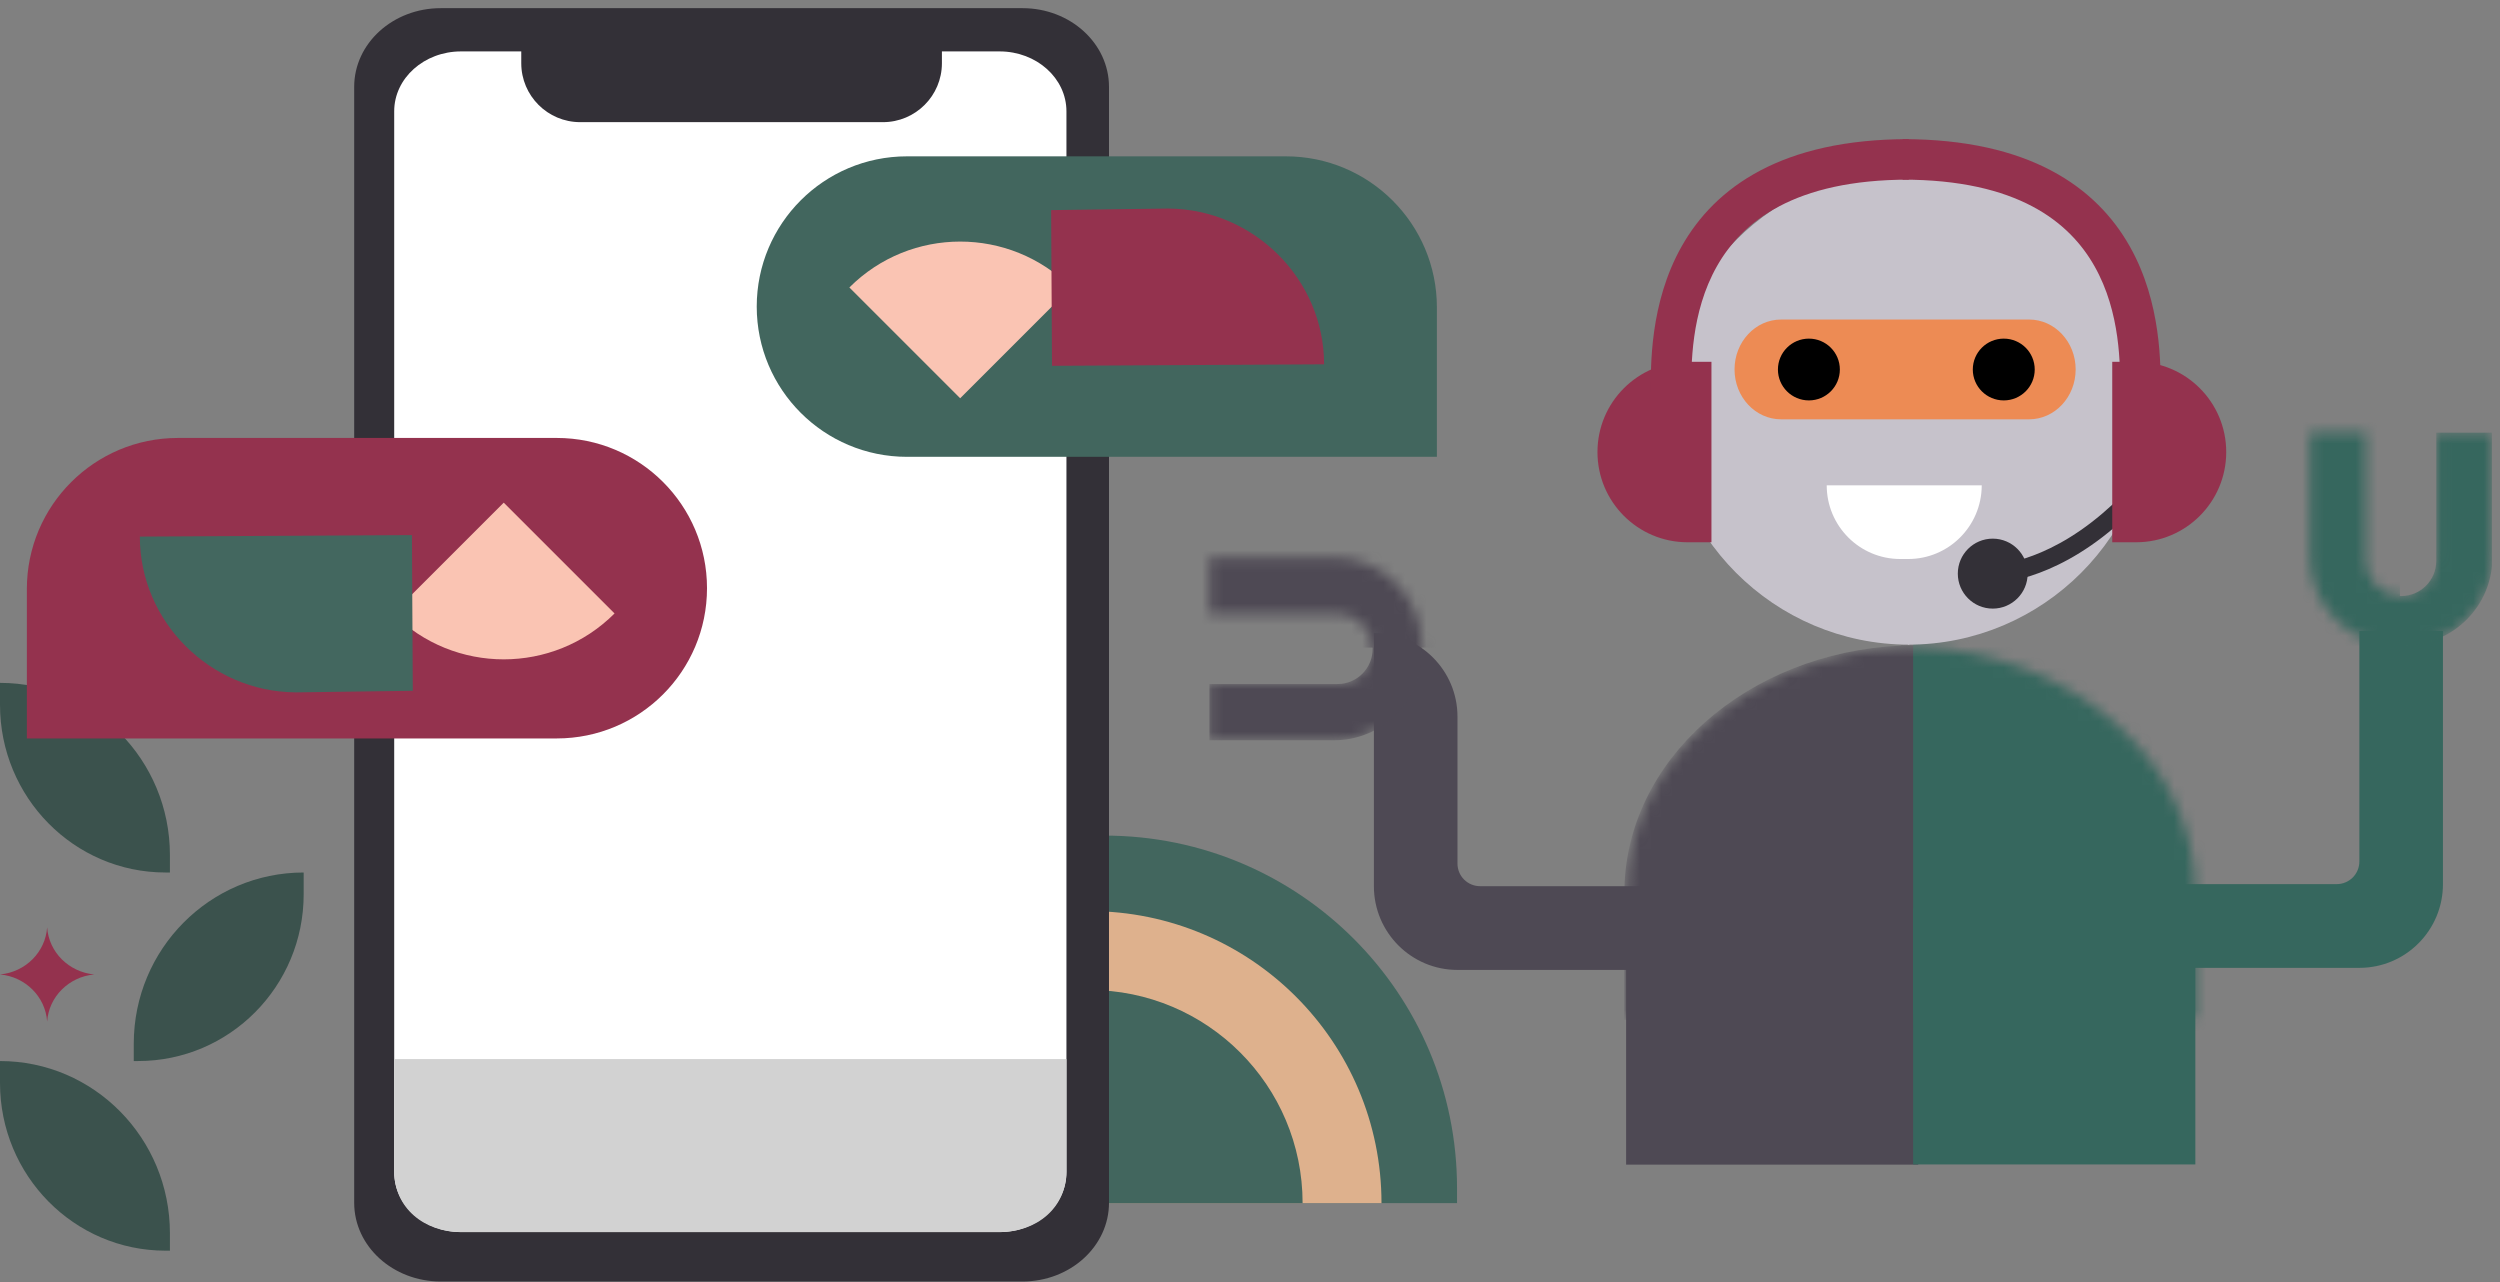
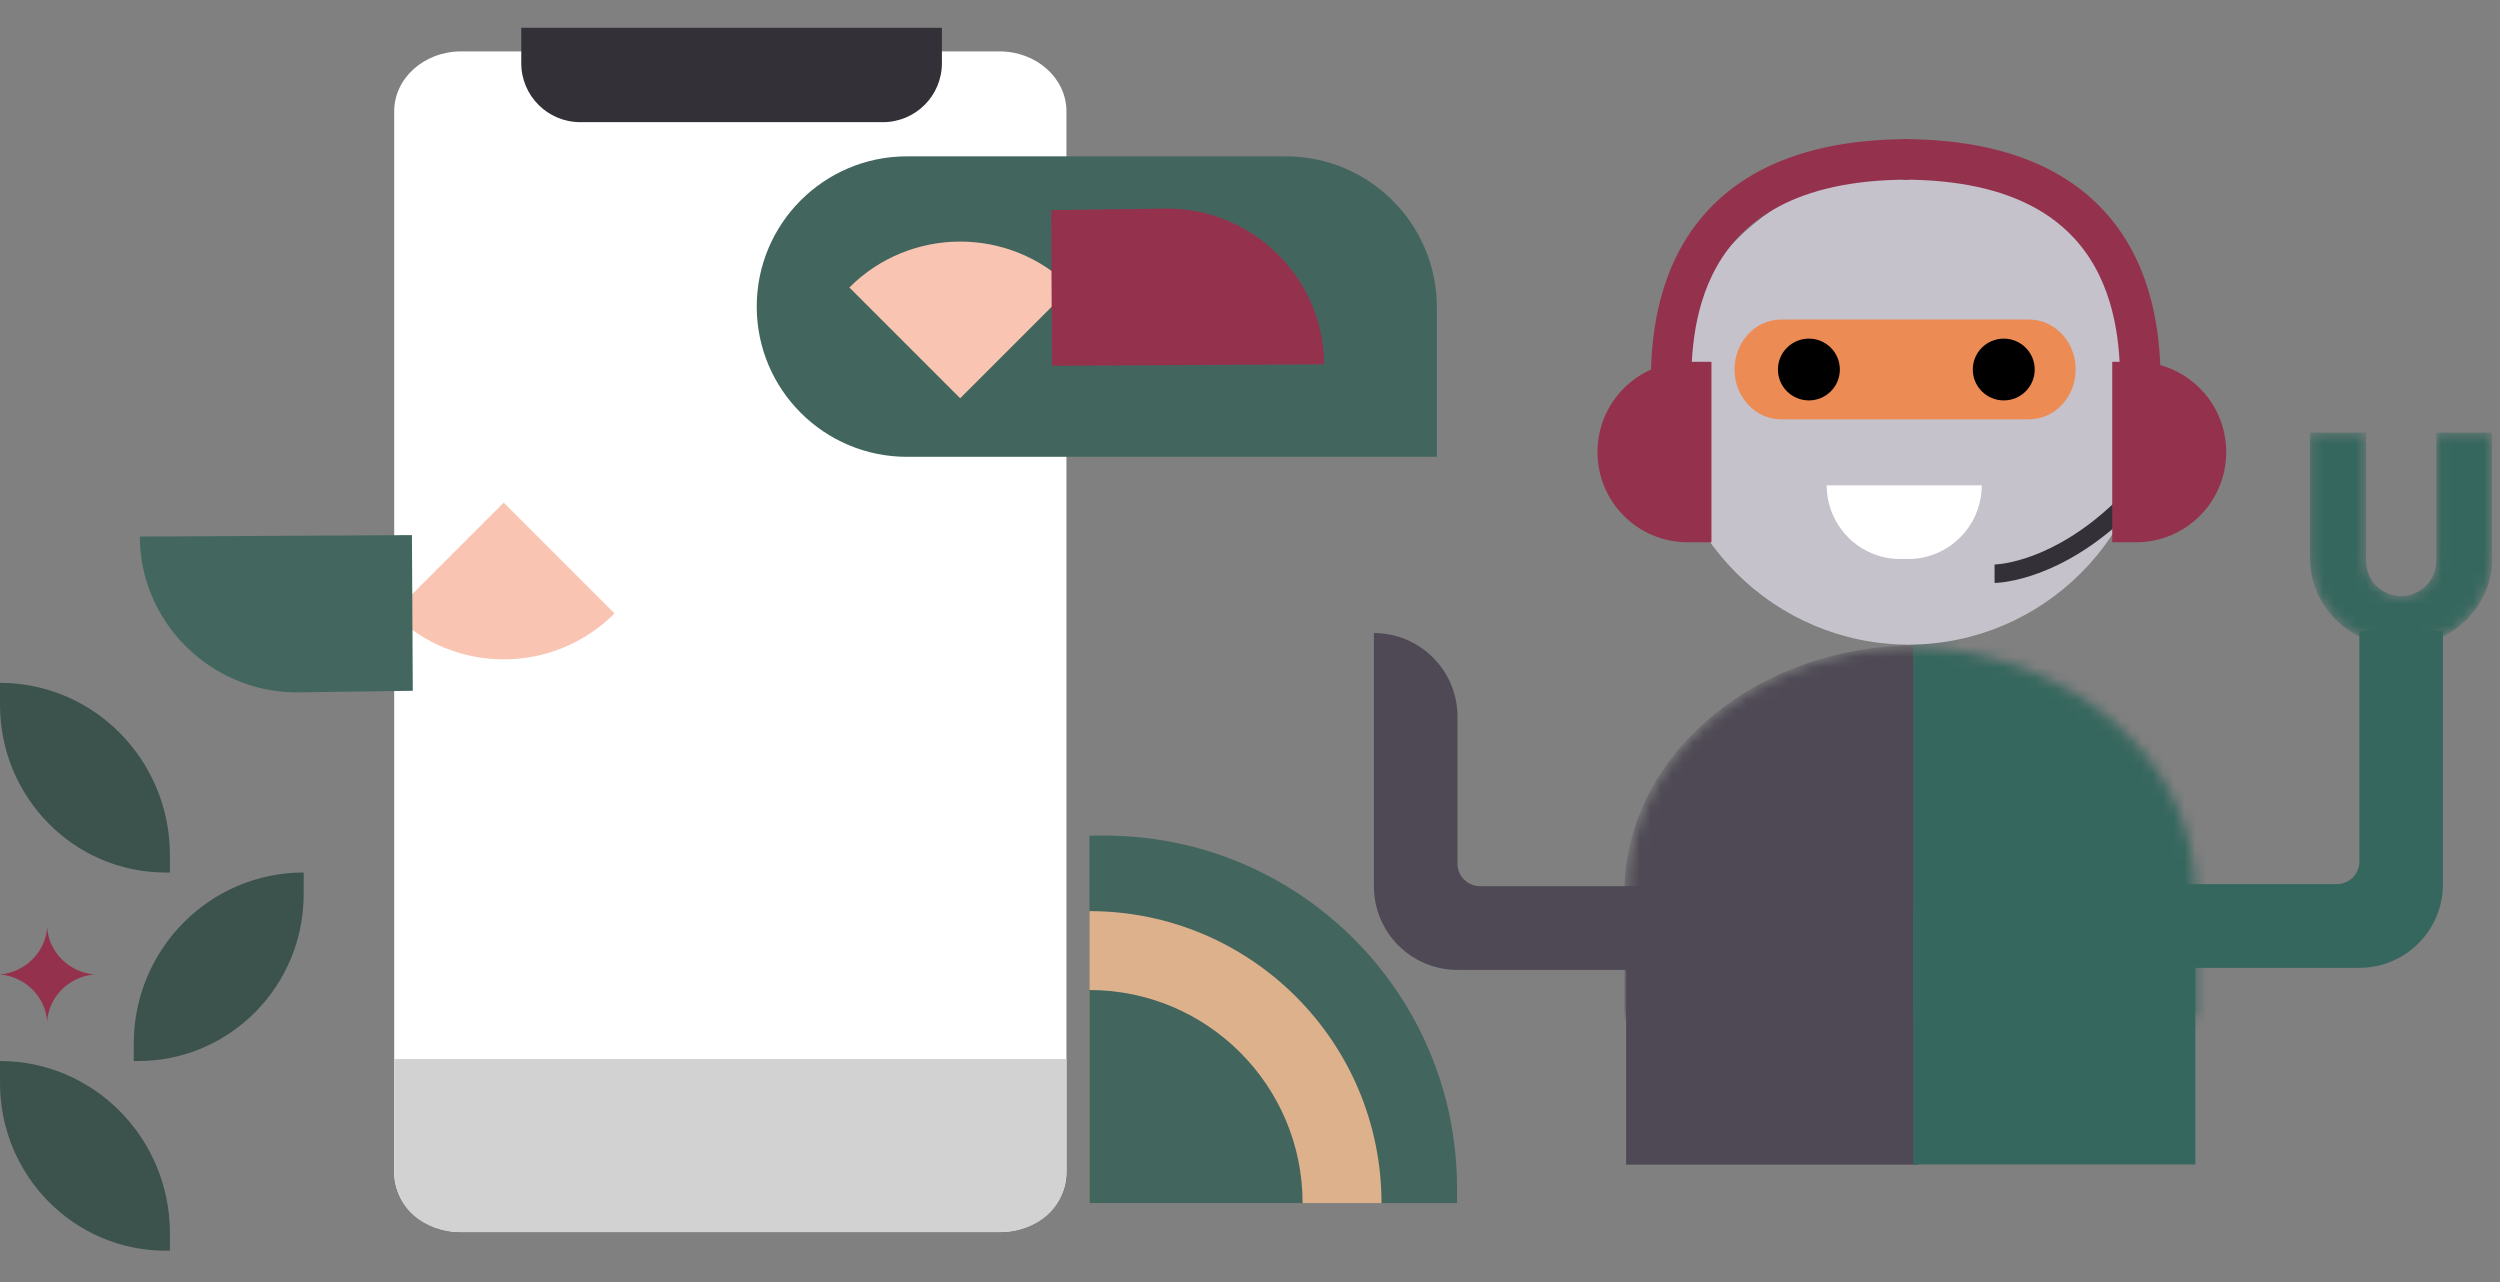
<svg xmlns="http://www.w3.org/2000/svg" width="234" height="120" viewBox="0 0 234 120" fill="none">
  <rect x="0" y="0" width="234" height="120" fill="#808080" stroke="none" />
  <path d="M101.97 78.212V112.616H136.378V111.202C136.378 92.982 121.606 78.212 103.384 78.212H101.97Z" fill="#42665E" />
  <path d="M101.97 85.281V112.616H129.308C129.308 97.519 117.068 85.281 101.97 85.281Z" fill="#DEB18D" />
  <path d="M101.97 92.665V112.616H121.924C121.924 101.598 112.99 92.665 101.97 92.665Z" fill="#42665E" />
-   <path d="M33.152 8.129C33.152 4.061 36.777 0.764 41.248 0.764H95.707C100.178 0.764 103.802 4.061 103.802 8.129V112.583C103.802 116.65 100.178 119.948 95.707 119.948H41.248C36.777 119.948 33.152 116.65 33.152 112.583V8.129Z" fill="#333037" />
  <path d="M36.897 10.42C36.897 7.322 39.697 4.812 43.152 4.812H93.563C97.018 4.812 99.819 7.322 99.819 10.42V109.716C99.819 112.814 97.018 115.324 93.563 115.324H43.152C39.697 115.324 36.897 112.814 36.897 109.716V10.42Z" fill="white" />
  <path d="M48.79 2.604H88.163V5.915C88.163 8.963 85.691 11.434 82.643 11.434H54.31C51.261 11.434 48.79 8.963 48.79 5.915V2.604Z" fill="#333037" />
  <path d="M36.897 99.127H99.819L99.819 109.614C99.819 113.07 97.019 115.323 93.564 115.323H43.152C39.697 115.323 36.897 113.07 36.897 109.614L36.897 99.127Z" fill="#D2D2D2" />
  <path d="M0 65.963C0 74.636 6.937 81.666 15.495 81.666H15.905V80.035C15.905 71.133 8.784 63.917 0 63.917V65.963Z" fill="#3B524D" />
  <path d="M0 101.36C0 110.032 6.937 117.063 15.495 117.063H15.905V115.432C15.905 106.53 8.784 99.314 0 99.314V101.36Z" fill="#3B524D" />
  <path d="M28.424 83.701C28.424 92.323 21.487 99.313 12.929 99.313H12.52V97.691C12.52 88.841 19.64 81.666 28.424 81.666V83.701Z" fill="#3B524D" />
  <path d="M4.412 95.619C4.568 93.292 6.449 91.423 8.825 91.208C6.449 90.992 4.568 89.123 4.412 86.796C4.256 89.123 2.375 90.992 0 91.208C2.375 91.423 4.256 93.292 4.412 95.619Z" fill="#94324E" />
-   <path d="M2.514 55.131C2.514 47.322 8.845 40.992 16.654 40.992H52.111C59.879 40.992 66.176 47.288 66.176 55.055C66.176 62.822 59.879 69.118 52.111 69.118H2.514V55.131Z" fill="#94324E" />
  <path d="M36.777 57.42L47.15 47.049L57.522 57.42C51.794 63.147 42.505 63.147 36.777 57.42Z" fill="#FAC4B3" />
  <path d="M13.089 50.225C13.089 58.193 19.668 64.734 27.633 64.804V64.808L38.637 64.658L38.557 50.085L13.089 50.225Z" fill="#43675F" />
  <path d="M134.493 28.771C134.493 20.963 128.162 14.633 120.352 14.633H84.895C77.127 14.633 70.83 20.929 70.83 28.696C70.83 36.463 77.127 42.759 84.895 42.759H134.493V28.771Z" fill="#42665E" />
  <path d="M100.246 26.907L89.873 37.278L79.501 26.907C85.229 21.18 94.518 21.18 100.246 26.907Z" fill="#FAC4B3" />
  <path d="M123.935 34.1C123.935 26.132 117.356 19.591 109.391 19.521V19.518L98.387 19.667L98.467 34.24L123.935 34.1Z" fill="#94324E" />
  <g clip-path="url(#clip0_549_3362)">
    <path d="M179.546 89.277H152.205V109.01H179.546V89.277Z" fill="#4E4954" />
    <mask id="mask0_549_3362" style="mask-type:alpha" maskUnits="userSpaceOnUse" x="152" y="60" width="54" height="36">
      <path d="M178.138 60.538V60.504C178.389 60.504 178.639 60.507 178.888 60.513C179.136 60.507 179.386 60.504 179.636 60.504V60.538C194.043 61.193 205.485 71.226 205.485 83.507V95.283H152.289V83.507C152.289 71.226 163.731 61.193 178.138 60.538Z" fill="#D2D2D2" />
    </mask>
    <g mask="url(#mask0_549_3362)">
      <path d="M177.952 60.427V60.393C178.203 60.393 178.453 60.395 178.702 60.401C178.951 60.395 179.202 60.393 179.453 60.393V60.427C193.893 61.087 205.361 71.203 205.361 83.586V95.458H152.043V83.586C152.043 71.203 163.511 61.087 177.952 60.427Z" fill="#4E4954" />
      <path d="M220.227 55.472H179.07V115.76H220.227V55.472Z" fill="#36675E" />
    </g>
    <path d="M202.979 38.065C202.979 40.142 201.297 41.826 199.222 41.826C197.148 41.826 195.466 40.142 195.466 38.065C195.466 35.987 197.148 34.303 199.222 34.303C201.297 34.303 202.979 35.987 202.979 38.065Z" fill="#FAC4B3" />
    <path d="M162.431 38.065C162.431 40.142 160.749 41.826 158.674 41.826C156.6 41.826 154.918 40.142 154.918 38.065C154.918 35.987 156.6 34.303 158.674 34.303C160.749 34.303 162.431 35.987 162.431 38.065Z" fill="#FAC4B3" />
    <path d="M178.597 60.34V37.405H201.498C201.498 50.072 191.245 60.34 178.597 60.34Z" fill="#C6C2CB" />
    <path d="M178.698 60.34V37.405H155.796C155.796 50.072 166.049 60.34 178.698 60.34Z" fill="#C6C2CB" />
    <path d="M178.698 15.743V38.679H155.796C155.796 26.012 166.049 15.743 178.698 15.743Z" fill="#C6C2CB" />
    <path d="M178.434 15.743V38.679H201.336C201.336 26.012 191.082 15.743 178.434 15.743Z" fill="#C6C2CB" />
    <path d="M170.981 45.43C170.981 49.233 174.059 52.323 177.865 52.323H178.607C182.383 52.323 185.453 49.27 185.49 45.489V45.43H170.981Z" fill="white" />
-     <path d="M189.79 53.691C189.79 55.5 188.326 56.966 186.521 56.966C184.715 56.966 183.251 55.5 183.251 53.691C183.251 51.883 184.715 50.417 186.521 50.417C188.326 50.417 189.79 51.883 189.79 53.691Z" fill="#333037" />
    <path d="M186.692 53.698C186.692 54.56 186.693 54.56 186.693 54.56H186.703C186.708 54.56 186.713 54.56 186.72 54.56C186.735 54.56 186.753 54.559 186.776 54.558C186.822 54.557 186.888 54.554 186.969 54.548C187.133 54.537 187.365 54.516 187.659 54.473C188.246 54.389 189.079 54.222 190.097 53.894C192.134 53.236 194.903 51.933 197.919 49.356L196.803 48.045C193.969 50.466 191.403 51.662 189.569 52.254C188.65 52.55 187.913 52.696 187.414 52.767C187.165 52.803 186.975 52.821 186.852 52.829C186.791 52.833 186.746 52.835 186.719 52.836C186.706 52.836 186.696 52.837 186.692 52.837C186.692 52.837 186.692 52.837 186.692 53.698ZM197.919 49.356C200.568 47.094 202.466 44.752 203.703 42.973C204.322 42.083 204.777 41.332 205.078 40.8C205.229 40.534 205.342 40.322 205.418 40.175C205.457 40.101 205.486 40.044 205.505 40.004C205.515 39.983 205.523 39.968 205.528 39.956C205.531 39.951 205.533 39.947 205.535 39.943C205.536 39.941 205.537 39.94 205.537 39.939C205.537 39.938 205.537 39.938 205.537 39.937C205.538 39.937 205.538 39.937 205.538 39.937C205.538 39.937 205.538 39.936 204.761 39.567C203.983 39.198 203.983 39.198 203.984 39.198C203.984 39.198 203.984 39.198 203.983 39.198C203.982 39.199 203.981 39.201 203.98 39.205C203.977 39.212 203.971 39.223 203.963 39.239C203.947 39.27 203.923 39.318 203.89 39.382C203.824 39.511 203.721 39.703 203.583 39.948C203.304 40.44 202.876 41.146 202.291 41.988C201.119 43.673 199.316 45.898 196.803 48.045L197.919 49.356Z" fill="#333037" />
    <path d="M197.706 33.867H199.943C204.6 33.867 208.375 37.648 208.375 42.312C208.375 46.975 204.6 50.756 199.943 50.756H197.706V33.867Z" fill="#94324E" />
    <path d="M160.192 33.867H157.955C153.298 33.867 149.523 37.648 149.523 42.312C149.523 46.975 153.298 50.756 157.955 50.756H160.192V33.867Z" fill="#94324E" />
    <path d="M158.299 36.748C158.299 34.23 158.245 29.263 160.706 24.916C163.049 20.774 167.915 16.815 178.662 16.815V13.023C166.809 13.023 160.546 17.508 157.412 23.046C154.395 28.378 154.513 34.326 154.513 36.748H158.299Z" fill="#94324E" />
    <path d="M198.451 36.748C198.451 34.23 198.505 29.263 196.045 24.916C193.701 20.774 188.835 16.815 178.088 16.815V13.023C189.941 13.023 196.204 17.508 199.338 23.046C202.356 28.378 202.237 34.326 202.237 36.748H198.451Z" fill="#94324E" />
    <path fill-rule="evenodd" clip-rule="evenodd" d="M194.281 34.58C194.281 32 192.328 29.908 189.92 29.908C183.822 29.908 172.81 29.908 166.712 29.908C164.305 29.908 162.353 32 162.353 34.58C162.353 37.159 164.305 39.249 166.712 39.249C172.81 39.249 183.822 39.249 189.92 39.249C192.328 39.249 194.281 37.159 194.281 34.58Z" fill="#ED8B54" />
    <path d="M169.312 37.479C170.912 37.479 172.21 36.184 172.21 34.587C172.21 32.99 170.912 31.695 169.312 31.695C167.711 31.695 166.414 32.99 166.414 34.587C166.414 36.184 167.711 37.479 169.312 37.479Z" fill="black" />
    <path d="M187.552 37.479C189.153 37.479 190.45 36.184 190.45 34.587C190.45 32.99 189.153 31.695 187.552 31.695C185.952 31.695 184.654 32.99 184.654 34.587C184.654 36.184 185.952 37.479 187.552 37.479Z" fill="black" />
    <path fill-rule="evenodd" clip-rule="evenodd" d="M218.723 82.753C219.283 82.753 219.819 82.53 220.218 82.134C220.612 81.738 220.836 81.201 220.836 80.641C220.836 75.068 220.836 59.06 220.836 59.06H228.66V82.754C228.66 87.082 225.158 90.591 220.836 90.591H198.512C194.19 90.591 190.685 87.082 190.685 82.754V82.753H218.723Z" fill="#36675E" />
    <path fill-rule="evenodd" clip-rule="evenodd" d="M138.533 82.946C137.973 82.946 137.436 82.723 137.038 82.327C136.644 81.932 136.42 81.394 136.42 80.834C136.42 77.873 136.42 71.965 136.42 67.078C136.42 62.757 132.917 59.254 128.596 59.254V59.254V82.947C128.596 87.276 132.098 90.785 136.42 90.785H158.743C163.066 90.785 166.571 87.276 166.571 82.947V82.946H138.533Z" fill="#4E4954" />
    <mask id="mask1_549_3362" style="mask-type:alpha" maskUnits="userSpaceOnUse" x="216" y="40" width="18" height="21">
      <path d="M228.034 40.495V52.503C228.034 54.32 226.563 55.791 224.749 55.791C222.935 55.791 221.464 54.32 221.464 52.503V40.495H216.209V52.173C216.209 56.715 219.885 60.397 224.421 60.397H225.077C229.613 60.397 233.289 56.715 233.289 52.173V40.495H228.034Z" fill="#D2D2D2" />
    </mask>
    <g mask="url(#mask1_549_3362)">
      <path d="M228.034 40.495V52.503C228.034 54.32 226.563 55.791 224.749 55.791C222.935 55.791 221.464 54.32 221.464 52.503V40.495H216.209V52.173C216.209 56.715 219.885 60.397 224.421 60.397H225.077C229.613 60.397 233.289 56.715 233.289 52.173V40.495H228.034Z" fill="#36675E" />
-       <path d="M212.666 37.66H224.626V63.582H212.666V37.66Z" fill="#36675E" />
    </g>
    <mask id="mask2_549_3362" style="mask-type:alpha" maskUnits="userSpaceOnUse" x="113" y="52" width="21" height="18">
-       <path d="M113.204 64.026L125.194 64.026C127.008 64.026 128.478 62.553 128.478 60.736C128.478 58.919 127.008 57.447 125.194 57.447L113.204 57.447L113.204 52.184L124.865 52.184C129.4 52.184 133.077 55.865 133.077 60.407L133.077 61.065C133.077 65.607 129.4 69.289 124.865 69.289L113.204 69.289L113.204 64.026Z" fill="#D2D2D2" />
-     </mask>
+       </mask>
    <g mask="url(#mask2_549_3362)">
      <path d="M113.204 64.026L125.194 64.026C127.008 64.026 128.478 62.553 128.478 60.736C128.478 58.919 127.008 57.447 125.194 57.447L113.204 57.447L113.204 52.184L124.865 52.184C129.4 52.184 133.077 55.865 133.077 60.407L133.077 61.065C133.077 65.607 129.4 69.289 124.865 69.289L113.204 69.289L113.204 64.026Z" fill="#4E4954" />
      <path d="M110.373 48.635L110.373 60.612L136.257 60.612L136.257 48.635L110.373 48.635Z" fill="#4E4954" />
    </g>
    <path d="M205.485 85H179.07V108.992H205.485V85Z" fill="#36675E" />
  </g>
  <defs>
    <clipPath id="clip0_549_3362">
      <rect width="146" height="103" fill="white" transform="translate(87.246 13)" />
    </clipPath>
  </defs>
</svg>